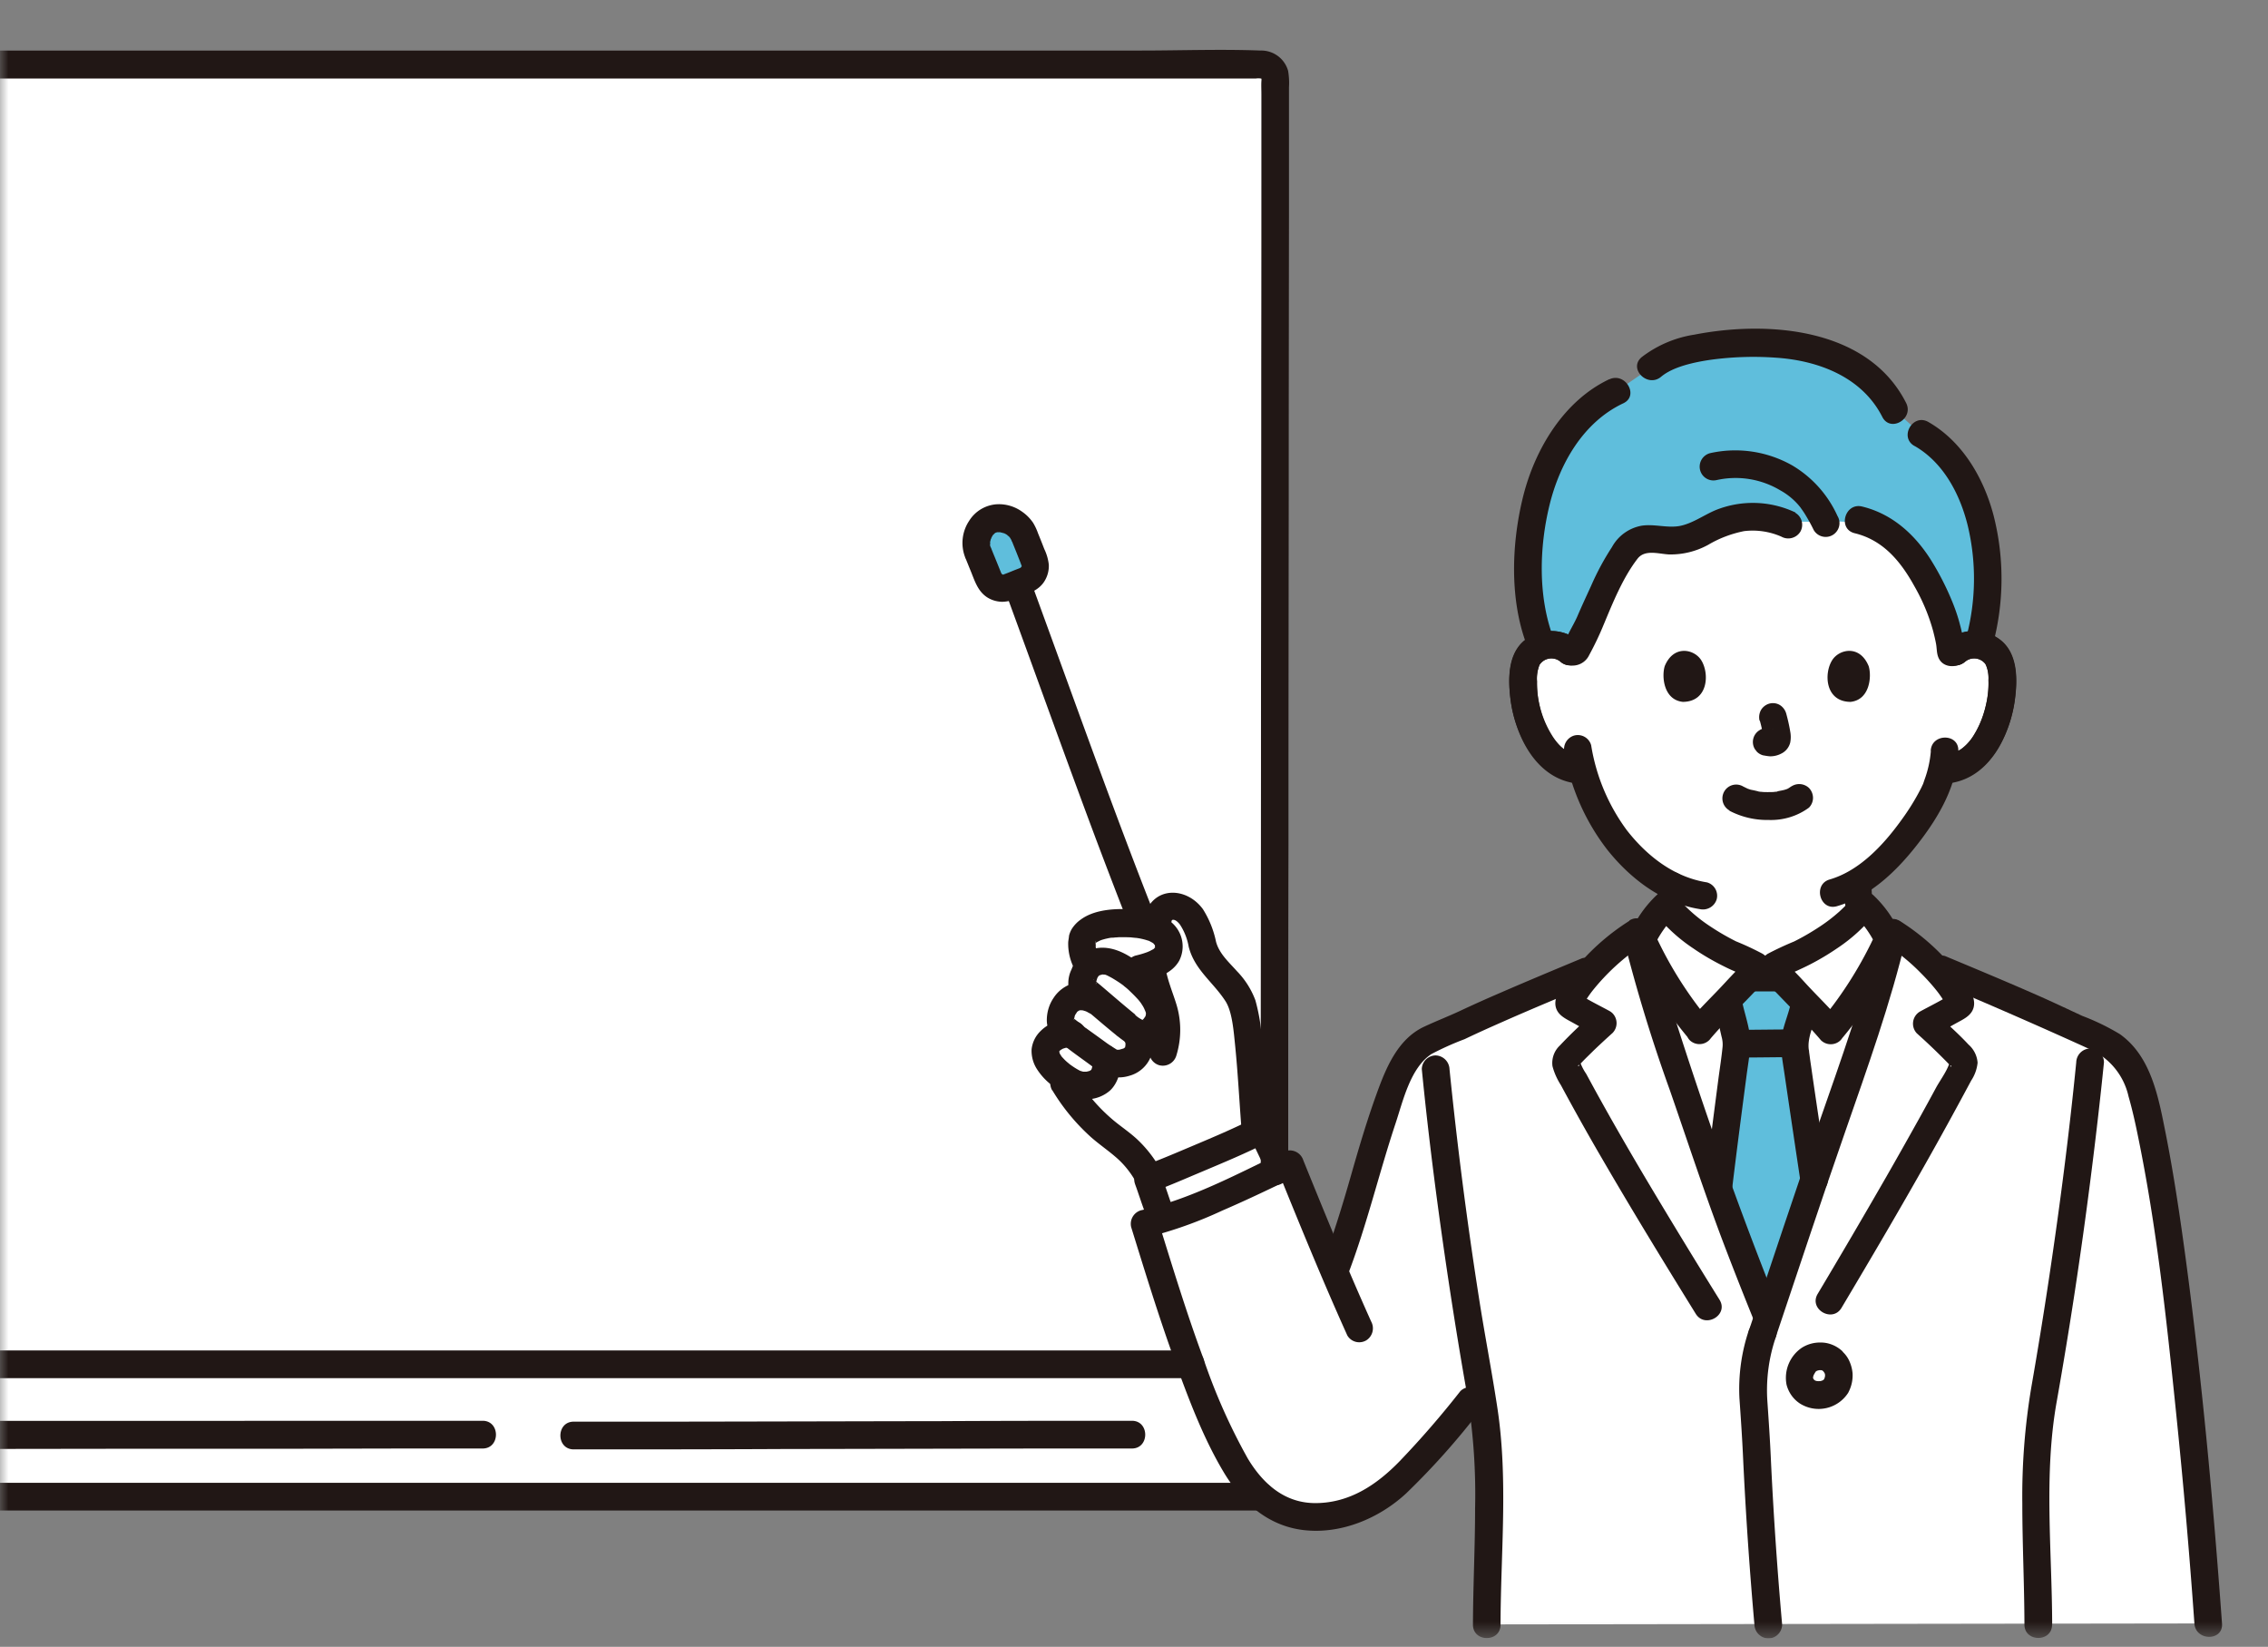
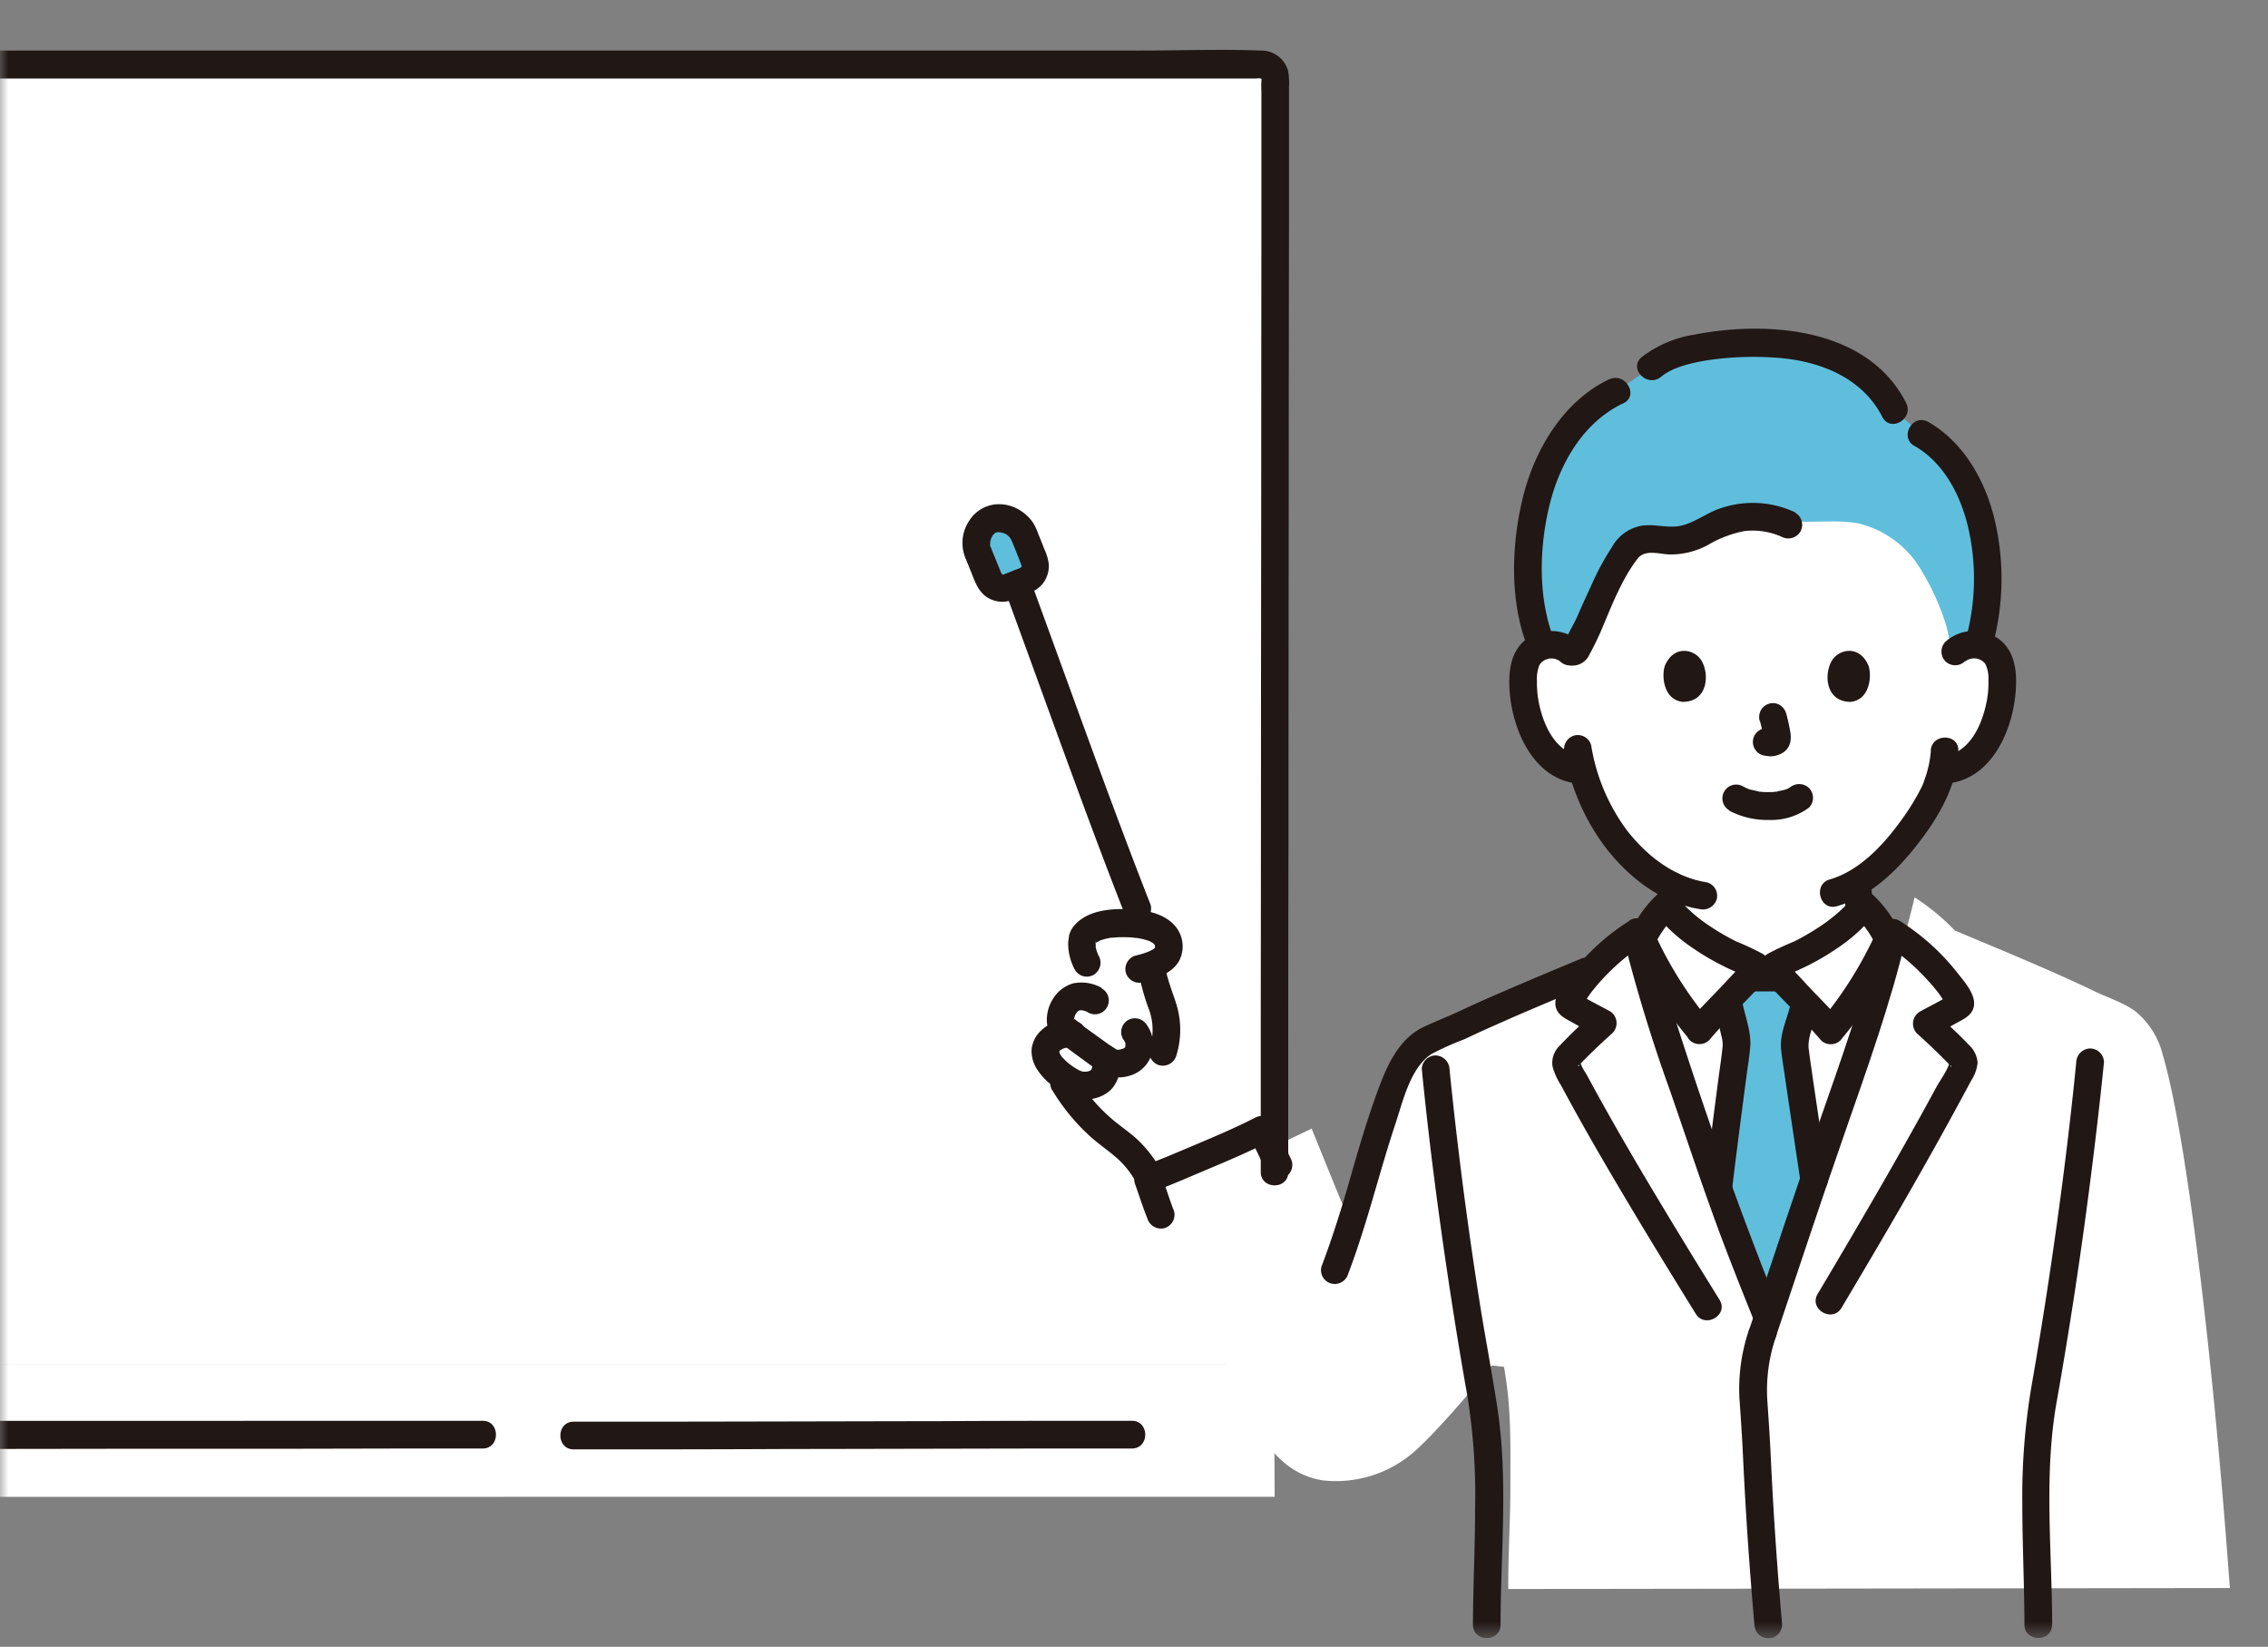
<svg xmlns="http://www.w3.org/2000/svg" width="135" height="98" fill="none">
  <rect width="100%" height="100%" fill="#808080" stroke="none" />
  <g clip-path="url(#a)">
    <mask id="b" style="mask-type:luminance" maskUnits="userSpaceOnUse" x="0" y="0" width="135" height="98">
      <path d="M0 0h135v97.5H0V0Z" fill="#fff" />
    </mask>
    <g mask="url(#b)">
      <path d="M-61.747 81.196V4.629a.78.78 0 0 1 .78-.78c15.855 0 118.072-.008 136.102-.016.428 0 .78.353.78.78 0 7.5-.037 61.126-.052 76.576h-137.61v.007Zm141.772 4.095c0-2.025-.022-1.215-.022-4.095h-145.92c0 2.228-.03.383-.03 4.103h4.17c-.008.6-.015 1.8-.015 3.78L75.87 89.07c0-1.433-.015-2.505-.015-3.78h4.17Z" fill="#fff" />
      <path d="M64.554 57.923c.052-.158.142-.3.255-.42-.345-.69-.458-1.08-.383-1.523.06-.885 1.92-1.26 3.63-.945.248.045.48.113.713.21.105-.36.165-.577.165-.577a.885.885 0 0 1 .937-.75c.983.06 1.478 1.275 1.68 2.205a3.45 3.45 0 0 0 .893 1.597c.457.473.885.975 1.26 1.515.637.99.75 4.59 1.027 8.19-1.875.915-5.437 2.363-6.27 2.685l-.082-.135-.195-.315a6.321 6.321 0 0 0-1.238-1.44c-.292-.247-.607-.472-.907-.712a11.285 11.285 0 0 1-2.678-3.038s-.15-.247-.397-.66a1.97 1.97 0 0 1-.75-1.207c-.053-.563.675-1.103 1.335-1.08l-.18-.338c-.42-.3-.158-1.132.195-1.515a1.14 1.14 0 0 1 1.17-.33l-.203-.457c-.157-.128-.105-.57.038-.938l-.015-.022Z" fill="#fff" />
      <path d="M68.589 70.057c1.118-.435 4.86-1.972 6.51-2.82.188.383.742 1.545 1.005 2.093l.097.225c-2.1 1.005-4.874 2.325-7.012 2.985l-.09-.248c-.263-.66-.675-1.95-.765-2.137.052-.023.142-.053.263-.098h-.008Zm47.835-31.282a1.69 1.69 0 0 1 1.357-.398c.48.068.9.353 1.148.765.142.285.225.593.24.915a6.816 6.816 0 0 1-.69 3.608 4.38 4.38 0 0 1-1.118 1.47 1.357 1.357 0 0 1-1.672.157c-.105.548-.255 1.08-.443 1.598-.36.96-2.235 4.102-4.665 5.595-.037.75.068 1.5.3 2.212.548 1.365 3.525 3.09 3.728 3.18 0 0-1.155 7.433-9.758 7.433-8.602 0-8.91-7.433-8.91-7.433.203-.09 2.715-1.567 3.263-2.94.233-.712.338-1.47.3-2.22a9.596 9.596 0 0 1-3.053-2.482 11.614 11.614 0 0 1-2.317-4.688c-.698.278-1.222-.082-1.635-.412a4.38 4.38 0 0 1-1.117-1.47 6.815 6.815 0 0 1-.69-3.608c.015-.315.097-.63.24-.915a1.58 1.58 0 0 1 1.147-.765c.488-.075.983.075 1.358.398 0 0-.33-9.57 11.624-9.57 11.903 0 11.363 9.577 11.363 9.577v-.007Z" fill="#fff" />
-       <path d="M97.403 55.507a12.972 12.972 0 0 0-2.512 2.1l-.518.218c-2.437 1.02-5.535 2.302-7.912 3.45-.728.352-1.59.517-2.145 1.117a6.29 6.29 0 0 0-1.29 2.108c-1.658 4.335-1.935 6.81-3.608 11.167-.915-2.137-1.695-4.087-2.632-6.397-2.49 1.192-6.263 3.03-8.655 3.547 1.192 3.833 2.347 7.688 4.027 11.528 1.17 2.662 2.423 5.4 5.288 5.857a7.088 7.088 0 0 0 5.415-1.68c1.395-1.23 3.592-3.825 4.642-5.16l.728.083c.45 2.475.382 4.627.382 7.102 0 2.13-.127 3.705-.127 6.12l42.952-.06c-1.042-14.46-2.677-27.337-3.997-31.747a4.84 4.84 0 0 0-1.583-2.535c-.637-.51-1.687-.848-2.415-1.2-2.377-1.148-5.475-2.43-7.912-3.45 0 0-.173-.075-.465-.195a13.155 13.155 0 0 0-2.393-1.973c-1.065 4.575-2.955 9.51-4.447 13.958l-3.015 8.955c-1.343-3.33-2.228-5.573-3.36-8.955-1.5-4.448-3.39-9.383-4.448-13.958Z" fill="#fff" />
+       <path d="M97.403 55.507a12.972 12.972 0 0 0-2.512 2.1l-.518.218c-2.437 1.02-5.535 2.302-7.912 3.45-.728.352-1.59.517-2.145 1.117c-1.658 4.335-1.935 6.81-3.608 11.167-.915-2.137-1.695-4.087-2.632-6.397-2.49 1.192-6.263 3.03-8.655 3.547 1.192 3.833 2.347 7.688 4.027 11.528 1.17 2.662 2.423 5.4 5.288 5.857a7.088 7.088 0 0 0 5.415-1.68c1.395-1.23 3.592-3.825 4.642-5.16l.728.083c.45 2.475.382 4.627.382 7.102 0 2.13-.127 3.705-.127 6.12l42.952-.06c-1.042-14.46-2.677-27.337-3.997-31.747a4.84 4.84 0 0 0-1.583-2.535c-.637-.51-1.687-.848-2.415-1.2-2.377-1.148-5.475-2.43-7.912-3.45 0 0-.173-.075-.465-.195a13.155 13.155 0 0 0-2.393-1.973c-1.065 4.575-2.955 9.51-4.447 13.958l-3.015 8.955c-1.343-3.33-2.228-5.573-3.36-8.955-1.5-4.448-3.39-9.383-4.448-13.958Z" fill="#fff" />
      <path d="m105.609 57.487-.045.045h-.99a1.268 1.268 0 0 0-.435-.247c-2.258-.908-4.133-2.295-4.957-3.405-.81.75-1.073 1.327-1.598 2.347 1.087 4.373 2.857 9.03 4.275 13.245 1.14 3.383 2.025 5.625 3.36 8.955l3.015-8.955c1.425-4.237 3.21-8.925 4.297-13.312-.51-.975-.772-1.545-1.567-2.28-.825 1.11-2.708 2.497-4.958 3.405a1.98 1.98 0 0 0-.397.202Z" fill="#fff" />
      <path d="M108.976 61.313a22.18 22.18 0 0 0 3.412-5.423 6.281 6.281 0 0 0-1.425-2.017c-.825 1.11-2.707 2.497-4.957 3.405a1.25 1.25 0 0 0-.435.247c-.053.098.052.188.097.27.075.12.458.443 1.11 1.155.735.81 1.598 1.628 2.205 2.355l-.007.008Zm-7.815 0a22.17 22.17 0 0 1-3.413-5.423 6.27 6.27 0 0 1 1.432-2.017c.826 1.11 2.708 2.497 4.958 3.405.158.052.308.135.435.247.053.098-.052.188-.097.27-.075.12-.458.443-1.11 1.155-.735.81-1.598 1.628-2.205 2.355v.008Z" fill="#fff" />
      <path d="M93.42 38.708c.368.382.57-.398.713-.698.218-.487.547-1.192.78-1.665.127-.262.323-.645.435-.915a17.058 17.058 0 0 1 1.305-2.452 2.17 2.17 0 0 1 .585-.668c.72-.472 1.71-.09 2.588-.157.975-.075 1.785-.705 2.677-1.065 1.253-.503 3.165-.63 4.38-.053.615.03 1.185 0 1.74 0 .623-.022 1.245 0 1.86.083a5.925 5.925 0 0 1 3.923 2.895c.6.982 1.072 2.04 1.417 3.142.113.39.195.788.263 1.193.022.135.037.27.052.412.008.09.098.12.315-.022l-.03.037a1.692 1.692 0 0 1 1.35-.397c.848-2.798.623-6.338-.202-8.445-.57-1.455-1.433-3.128-3.195-4.095l-1.613-1.433c-.727-1.477-2.242-2.745-4.23-3.457-2.085-.75-8.175-.878-10.222.9l-2.1 1.44c-2.34 1.072-3.998 3.637-4.703 6.285-.727 2.722-.735 6.675.285 8.887a1.676 1.676 0 0 1 1.642.323m12.263 19.387h-1.582c-.188.18-.435.435-.75.78-.165.188-.345.368-.518.555.121.654.261 1.304.42 1.95.068.225.105.45.113.683 0 .135-.645 4.852-1.095 8.58.945 2.715 1.77 4.792 2.932 7.695l2.768-8.213c-.57-3.802-1.17-7.785-1.163-7.995.03-.412.12-.817.263-1.207.157-.488.255-.915.36-1.335a49.72 49.72 0 0 1-.675-.713c-.315-.345-.57-.6-.758-.787h-.315v.007ZM58.231 32.903c.037.105.255.637.614 1.515a.903.903 0 0 0 1.178.502l1.02-.412a.903.903 0 0 0 .502-1.178c-.345-.877-.457-1.162-.6-1.515a1.61 1.61 0 0 0-1.92-.93 1.568 1.568 0 0 0-.802 2.018h.008Z" fill="#5FBEDC" />
      <path d="M76.68 69.713c0-6.473 0-12.945.015-19.418 0-6.84.008-13.68.015-20.52 0-5.677.008-11.347.015-17.025V5.19a4.26 4.26 0 0 0-.052-.975 1.658 1.658 0 0 0-1.643-1.207c-2.377-.09-4.77 0-7.147 0H-59.752c-.435 0-.878-.023-1.313.007-1.23.098-1.507 1.155-1.507 2.19v75.983c0 1.057 1.642 1.065 1.642 0V5.445c0-.195.023-.405 0-.592-.03-.278-.037-.18.24-.18H74.753c.097-.015.202-.015.3 0 .12.037 0-.053.03-.015a.664.664 0 0 1 0 .172c-.015.248 0 .503 0 .758v2.01c0 4.582 0 9.165-.008 13.747 0 6.413-.007 12.818-.015 19.23 0 6.743-.007 13.485-.015 20.228v8.94c0 1.057 1.643 1.065 1.643 0v-.015l-.008-.015Z" fill="#211715" />
-       <path d="M70.89 80.363H-65.916a.837.837 0 0 0-.825.825c0 1.365-.037 2.73-.037 4.095 0 .45.367.817.825.825h4.177l-.825-.825a317.54 317.54 0 0 0-.022 3.78c0 .45.367.817.825.825H75.053c1.058 0 1.058-1.65 0-1.65H-61.799l.825.825c0-1.26 0-2.52.022-3.78a.832.832 0 0 0-.825-.825h-4.177l.825.825c0-1.365.037-2.73.037-4.095l-.825.825H70.898c1.058 0 1.058-1.65 0-1.65h-.007Z" fill="#211715" />
      <path d="M67.366 84.548c-3.802 0-7.605 0-11.407.022-5.31.008-10.613.023-15.923.03H34.15c-1.058 0-1.058 1.65 0 1.65 4.17 0 8.34 0 12.51-.022 5.205-.007 10.41-.022 15.615-.03h5.1c1.057 0 1.057-1.65 0-1.65h-.008Zm-38.64 0h-9.675l-9.12.007H-.906l-11.843.015h-11.985l-11.265.023h-9.84l-7.545.015h-4.95c-1.057 0-1.057 1.65 0 1.65h10.403l9.352-.015h10.98l11.895-.015H-3.74l11.145-.015h9.63l7.245-.015h4.447c1.058 0 1.058-1.65 0-1.65Zm36.278-21.157s.09.172.03.03c-.075-.166 0 .127-.015-.06-.015-.165 0 .022 0 .06v.067c0 .098.037-.203.007-.068-.007.045-.022.09-.03.136-.007.03-.075.21-.015.067.06-.142-.015.03-.037.053-.015.014-.023.037-.03.052-.023.067.105-.113.06-.075a.175.175 0 0 0-.053.053c-.03.052.083-.068.09-.068-.052.023-.097.053-.142.083-.068.045.082-.03.082-.03-.022 0-.045.014-.075.03a2.01 2.01 0 0 1-.202.052c-.188.037.127 0-.015 0h-.263s.173.037.098.008c-.068-.023-.135-.038-.203-.06-.097-.03.06.022.053.022-.03-.015-.053-.023-.083-.038a4.287 4.287 0 0 1-.547-.345.48.48 0 0 1-.098-.075s.113.09.045.03a2.186 2.186 0 0 1-.157-.127c-.105-.09-.195-.188-.285-.285-.105-.112.067.113-.015-.015a2.016 2.016 0 0 1-.105-.165.346.346 0 0 1-.038-.075c-.075-.128.023.022.015.045a.678.678 0 0 0-.06-.21s0 .158.015.098v-.06c-.007-.128-.022.232 0 .052 0-.023.015-.038.015-.053 0 0-.082.158-.037.105.015-.022.127-.194.037-.067-.09.112.038-.03.068-.06.015-.015.037-.03.052-.045-.022.037-.157.112-.037.037.045-.03.09-.06.135-.082a.28.28 0 0 0 .082-.038c-.022.023-.18.06-.067.03.06-.014.12-.037.18-.052.022 0 .045 0 .067-.015.083-.023-.21 0-.06.015h.158c.097 0-.173-.053-.09-.008a.552.552 0 0 0 .105.03.833.833 0 0 0 1.012-.577.839.839 0 0 0-.577-1.012 2.21 2.21 0 0 0-2.13.57 1.776 1.776 0 0 0-.54 1.102c-.015.42.097.832.33 1.185a3.7 3.7 0 0 0 .795.878c.315.27.66.494 1.027.674.413.203.87.278 1.328.218a2.135 2.135 0 0 0 1.177-.502c.578-.518.863-1.673.383-2.34a.915.915 0 0 0-.488-.383.806.806 0 0 0-.63.083.828.828 0 0 0-.292 1.125v.015l-.03-.015Z" fill="#211715" />
      <path d="M65.588 58.792a2.479 2.479 0 0 0-1.695-.277 2.06 2.06 0 0 0-1.185.877c-.27.398-.405.878-.397 1.358.007.262.082.517.225.742.105.158.24.285.39.39.037.03.09.06.127.098-.12-.09.083.067.105.09.585.48 1.208.907 1.815 1.357.24.195.503.36.78.503.458.21.975.24 1.463.09a1.912 1.912 0 0 0 1.297-1.17 1.99 1.99 0 0 0-.247-1.853.835.835 0 0 0-1.125-.292.828.828 0 0 0-.293 1.125c.06.082.113.172.158.27-.015-.038-.038-.135-.015 0 .022.135 0-.03 0-.03s0 .292.007.135c0-.15-.015.165-.052.165-.023 0 .105-.188.015-.053a.304.304 0 0 0-.038.068c-.03.097.113-.12.038-.053-.075.068 0 .038-.015.023l.037-.03-.067.045a.35.35 0 0 1-.075.037c-.135.083.022-.022.037-.015-.045.015-.097.023-.142.045-.038.008-.075.015-.113.03-.112.03.158 0 .045 0h-.187c-.023 0-.038-.022-.06-.022.03 0 .202.097.082.03a8.385 8.385 0 0 1-.607-.39c-.39-.285-.788-.57-1.185-.855-.015-.015-.143-.105-.06-.038.082.068-.038-.03-.06-.045a3.675 3.675 0 0 1-.203-.165c-.075-.067-.157-.127-.232-.187l-.225-.18c-.023-.015-.18-.158-.098-.068.098.098-.075-.112.038.038.075.097.03.037.015.007.09.158.052.135.037.068-.037-.135.023.06.008.075v-.098c0-.12.037.053-.015.06.022-.067.037-.142.052-.21a.434.434 0 0 1 .038-.105c-.045.105-.053.128-.03.068.007-.015.015-.03.022-.053.045-.067.09-.135.128-.202.007.015-.135.142-.038.052l.09-.09c.06-.075-.135.068-.045.038.038-.023.075-.038.113-.068.105-.067-.038.053-.053.023 0 0 .098-.03.105-.03.135-.045-.03.015-.052 0h.142c.03 0 .158.022.038 0-.128-.03.06.015.082.022.045.015.09.03.135.038-.135-.045.045.022.083.045a.823.823 0 1 0 .832-1.418l.03-.015Z" fill="#211715" />
-       <path d="M67.576 60.375c-.667-.54-1.312-1.102-1.965-1.657-.12-.106-.247-.203-.367-.308l-.113-.09c-.075-.045-.06-.112.045.083.113.202.06.165.045.097.053.248.015.127.015.053v-.098c.045.075-.037.18 0 .038.023-.083.038-.166.068-.248a.434.434 0 0 1 .037-.105c-.075.082-.06.112-.015.045l.068-.113c.037-.052.015-.03-.06.068a.175.175 0 0 1 .052-.053c.023-.022.128-.09.038-.037-.113.068.067-.03.075-.037-.03.015-.165.052-.023.015l.12-.03c.173-.045-.03 0-.03 0 .023-.023.128 0 .158 0h.03c.097.007.082 0-.03 0 .037-.015.15.037.187.052-.165-.082-.037-.008 0 0 .045.023.098.053.143.075.105.053.202.112.3.172.195.12.39.248.57.39-.135-.097.067.06.105.09.09.075.172.15.255.233.15.143.3.293.442.45.038.038.075.09.113.135.03.038.112.157.015.015.052.068.097.142.142.21.053.083.098.165.135.255.008.022.068.15.03.06-.037-.09.038.105.045.128.06.165 0-.023 0-.023.008.06 0 .12 0 .172 0 0 .06-.202 0-.037l-.015.06c-.03.082-.022.075.015-.023 0 .075-.21.285-.067.143-.03.03-.053.06-.083.09a.545.545 0 0 1-.067.06c-.045.038-.03.03.052-.038a.553.553 0 0 1-.097.06c.105-.037.112-.044.015-.014l.09-.016c-.18.03.037 0 .03.008-.045.023-.203-.075-.053 0a2.175 2.175 0 0 1-.352-.218c.097.075-.075-.067-.098-.075a.833.833 0 0 0-1.162 0 .832.832 0 0 0 0 1.163c.487.397 1.027.81 1.702.772a1.904 1.904 0 0 0 1.538-1.147c.142-.293.21-.615.202-.938a2.697 2.697 0 0 0-.315-1.02 4.946 4.946 0 0 0-1.042-1.32c-.863-.832-2.078-1.747-3.338-1.477a1.94 1.94 0 0 0-1.38 1.245 1.846 1.846 0 0 0-.022 1.59c.172.225.375.42.607.57.195.165.39.33.585.502.488.413.968.826 1.47 1.23a.833.833 0 0 0 1.163 0 .84.84 0 0 0 0-1.162l-.008-.045Zm2.145-5.49c.023-.06 0-.15.113-.15.157 0 .307.165.397.278.263.397.443.855.525 1.327.353 1.38 1.455 2.1 2.19 3.24.405.63.488 1.8.578 2.678.157 1.575.24 3.157.36 4.732.075 1.05 1.725 1.058 1.642 0-.142-1.86-.217-3.727-.45-5.58-.06-.637-.18-1.267-.352-1.89a4.97 4.97 0 0 0-1.095-1.725c-.473-.532-1.05-1.035-1.245-1.748a5.841 5.841 0 0 0-.78-1.942c-.968-1.327-2.918-1.395-3.465.338-.323 1.012 1.267 1.447 1.582.434v.008Z" fill="#211715" />
      <path d="M67.71 57.496c.143.885.368 1.747.683 2.58.27.742.285 1.552.038 2.302a.832.832 0 0 0 .577 1.013.839.839 0 0 0 1.013-.578c.292-.945.307-1.95.045-2.902-.12-.428-.285-.848-.42-1.268a8.92 8.92 0 0 1-.188-.637 3.484 3.484 0 0 1-.06-.27c-.015-.06-.022-.12-.037-.188-.015-.105-.023-.12-.008-.06a.848.848 0 0 0-.825-.825c-.405.015-.877.368-.825.825l.008.008Z" fill="#211715" />
      <path d="M68.018 58.44c.795-.202 1.747-.502 2.175-1.274a1.868 1.868 0 0 0-.315-2.138c-.72-.765-1.943-.915-2.925-.93-.863-.015-1.89.09-2.61.615-.218.15-.405.345-.548.57a1.607 1.607 0 0 0-.15.352c-.007.03-.015.053-.015.083a3.25 3.25 0 0 1-.022.165 3.25 3.25 0 0 0-.023.165c-.022.578.12 1.155.398 1.665a.822.822 0 0 0 1.125.292.844.844 0 0 0 .292-1.125 2.189 2.189 0 0 1-.157-.42c-.015-.067-.03-.127-.038-.194.03.18.015-.015.015-.09v-.016c0 .21-.007-.352.015-.104.015.15.038-.083-.007.044-.045.128-.015.03.007 0 .045-.067-.06.083-.06.075 0-.022.12-.134.135-.134.023 0-.157.082-.06.052.023-.015.045-.023.068-.038.06-.037.12-.06.172-.09.075-.045-.052.023-.06.023.038-.015.083-.03.12-.045.083-.03.173-.052.255-.075l.203-.045.142-.023c.008 0 .135-.014.038 0-.098.016.03 0 .037 0 .053 0 .105-.007.158-.014.09 0 .187-.016.277-.016.195 0 .383 0 .578.008.082 0 .165.015.255.023.015 0 .195.022.105.007a3.7 3.7 0 0 1 .69.15c.037.015.075.023.112.038-.015 0-.112-.053-.03-.016.083.038.158.083.24.128.03.015.053.038.075.053-.142-.09-.06-.053-.03-.016l.113.12c.09-.067-.15-.112-.038-.037.015.015.023.045.038.067.052.06-.053-.075-.038-.09 0 0 .023.098.03.105 0 .015 0 .038.008.06.022.09-.06.016-.015-.104v.187c0-.008.045-.188.015-.135-.015.03-.075.203 0 .053.075-.15-.008 0-.023.03-.037.097.038-.06.06-.076-.015.008-.037.045-.052.06-.015.016-.045.038-.06.06-.075.083.045-.022.06-.037-.03.045-.128.09-.173.112-.067.038-.142.075-.21.113.143-.075-.03.008-.09.03-.225.083-.457.15-.69.203a.839.839 0 0 0-.577 1.012.839.839 0 0 0 1.012.578l-.007-.016Zm-5.378 6.443a12.206 12.206 0 0 0 2.295 2.782c.458.405.99.773 1.418 1.14.435.36.81.795 1.11 1.275a.82.82 0 0 0 1.51-.205.822.822 0 0 0-.093-.627 7.324 7.324 0 0 0-1.23-1.485c-.472-.428-.967-.75-1.425-1.14a10.345 10.345 0 0 1-2.175-2.565.817.817 0 0 0-1.507.196.832.832 0 0 0 .09.636l.007-.007Z" fill="#211715" />
      <path d="M59.762 34.987c1.83 4.98 3.615 9.983 5.475 14.948a433.294 433.294 0 0 0 1.665 4.35.852.852 0 0 0 1.012.577.835.835 0 0 0 .578-1.012c-2.055-5.243-3.96-10.545-5.888-15.84l-1.26-3.458c-.36-.99-1.95-.562-1.582.435Z" fill="#211715" />
      <path d="M57.434 33.127c.113.27.218.54.33.81.248.6.42 1.23.99 1.605.27.173.578.263.9.27.33-.007.653-.09.945-.24.608-.247 1.276-.435 1.613-1.057.157-.278.232-.6.217-.915a2.883 2.883 0 0 0-.27-.93 41.2 41.2 0 0 0-.367-.923 3.42 3.42 0 0 0-.293-.63 2.54 2.54 0 0 0-.66-.667 2.365 2.365 0 0 0-1.492-.443 2.097 2.097 0 0 0-1.657.983 2.376 2.376 0 0 0-.255 2.137.839.839 0 0 0 1.012.578.839.839 0 0 0 .578-1.013c-.03-.067-.12-.255-.098-.33l.015.09v-.097c0-.03-.015-.128 0-.158 0 0-.045.195 0 .03.015-.052.023-.097.038-.15.037-.142.052-.022-.008 0 .03-.052.06-.105.082-.157l.075-.12c.06-.098-.134.135 0 .015.03-.023.053-.053.076-.075l.037-.038c.053-.045.053-.045 0 0l-.037.038s.052-.038.082-.053c.105-.075-.038.023-.068.023a.907.907 0 0 0 .136-.038h.045c.09-.022.06-.022-.075 0h.217c.112 0 .075.06-.045-.015l.097.023c.038.007.203.09.24.075-.06.022-.15-.075-.06-.023.053.03.105.053.158.09a.5.5 0 0 0 .105.075c-.045.015-.127-.112-.045-.03l.113.113c.09.09-.053-.03-.03-.045.052.075.097.15.142.232.03.053.038.15-.03-.067.008.03.023.06.038.082.09.233.187.465.277.69l.21.533c.037.09.067.187.105.277.06.158.015-.172 0-.007v.052c0 .09 0 .068.008-.067-.008 0-.016.105-.03.097-.038-.022.097-.172.007-.03-.09.143.023-.022.023-.022.014.007-.076.067-.076.075 0 .007.158-.113 0 0-.03.022-.127.052.023 0l-.405.157c-.217.09-.435.18-.652.255-.143.053.044-.022.06 0h-.158s.21.038.068 0c-.158-.037.134.09 0 0-.158-.105 0 0 0 .015l-.038-.037c-.06-.068-.053-.045.023.045-.023-.03-.038-.06-.06-.09-.083-.128.044.12-.023-.045l-.27-.668-.285-.697a.845.845 0 0 0-1.012-.578.832.832 0 0 0-.578 1.013l-.008-.023Zm59.543 6.233a.85.85 0 0 1 1.2.15v.007c.142.293.202.623.18.945a5.63 5.63 0 0 1-.083 1.178c-.255 1.395-.952 3.075-2.497 3.352a.84.84 0 0 0-.578 1.013.84.84 0 0 0 1.013.577c2.422-.435 3.585-3.18 3.765-5.385.097-1.147-.008-2.437-.998-3.172a2.54 2.54 0 0 0-3.18.165.835.835 0 0 0 0 1.162.834.834 0 0 0 1.163 0l.015.008Zm-22.935-1.163a2.543 2.543 0 0 0-3.18-.165c-.99.735-1.087 2.033-.997 3.173.18 2.205 1.342 4.95 3.764 5.385a.849.849 0 0 0 1.013-.578.826.826 0 0 0-.578-1.012c-1.544-.278-2.25-1.958-2.497-3.353a6.096 6.096 0 0 1-.082-1.11c-.023-.33.03-.66.15-.967a.85.85 0 0 1 1.177-.248c.023.015.038.03.06.045a.848.848 0 0 0 1.162 0 .833.833 0 0 0 0-1.162l.008-.008Zm8.902 10.05c.72.375 1.523.563 2.333.548.862.03 1.71-.225 2.4-.735a.825.825 0 0 0 .24-.585.855.855 0 0 0-.24-.585.847.847 0 0 0-1.163 0c.285-.225 0-.008-.09.037-.067.038-.255.098.008 0-.06.023-.12.045-.188.068-.172.052-.36.067-.525.12.09-.03.143-.015.015 0-.052 0-.105.007-.157.015-.128.007-.248.007-.375.007-.113 0-.225 0-.338-.015a.929.929 0 0 1-.15-.015c-.03 0-.06 0-.09-.007-.067-.008-.037 0 .083.007a5.875 5.875 0 0 0-.495-.112l-.203-.068c-.18-.06.18.083.008 0-.083-.037-.165-.082-.248-.12a.819.819 0 0 0-1.133.288.829.829 0 0 0-.085.627.826.826 0 0 0 .386.503l.007.022Zm1.808-5.362c.105.367.18.742.24 1.117l-.03-.217c0 .052.007.105 0 .157l.03-.217s-.008.045-.015.067l.082-.195-.022.045.127-.165-.037.038.165-.128-.09.045.195-.082a.502.502 0 0 1-.15.045l.217-.03h-.142l.217.03c-.052 0-.105-.023-.157-.03a.615.615 0 0 0-.33-.015.554.554 0 0 0-.308.097.821.821 0 0 0-.292 1.125l.127.165a.835.835 0 0 0 .36.21c.143.023.278.053.428.06.225 0 .45-.052.652-.157.27-.128.465-.368.54-.653a1.704 1.704 0 0 0 0-.675c-.06-.36-.142-.72-.24-1.072a.883.883 0 0 0-.375-.495.81.81 0 0 0-.63-.083.844.844 0 0 0-.495.383.893.893 0 0 0-.082.637l.015-.007Zm-5.662-3.24c-.188.607-.068 2.002 1.079 2.122 1.515-.007 1.598-1.695 1.088-2.49-.42-.652-1.642-.922-2.168.368Zm12.142 0c.187.607.067 2.002-1.08 2.122-1.515-.007-1.598-1.695-1.088-2.49.42-.652 1.643-.922 2.168.368Zm-41.347 32.43c-.308-.773-.526-1.575-.848-2.34l-.488 1.215c.998-.368 1.973-.795 2.955-1.208 1.35-.57 2.708-1.132 4.013-1.8l-1.125-.292c.345.697.668 1.395 1.005 2.092a.822.822 0 0 0 1.125.293.835.835 0 0 0 .292-1.125c-.33-.698-.66-1.403-1.004-2.093a.828.828 0 0 0-1.126-.292c-1.2.615-2.504 1.162-3.712 1.672-.945.398-1.897.81-2.865 1.163a.846.846 0 0 0-.495 1.207c-.135-.322.03.105.053.18.067.188.127.375.194.563.136.405.278.802.436 1.2a.852.852 0 0 0 1.012.577.835.835 0 0 0 .578-1.012Zm43.574-48.098c-2.272-4.485-8.242-4.912-12.592-4.065a6.87 6.87 0 0 0-3.15 1.343c-.81.682.353 1.845 1.162 1.162.713-.6 1.988-.87 2.985-1.012a18.786 18.786 0 0 1 3.84-.12c2.505.165 5.123 1.132 6.338 3.525.48.945 1.897.112 1.417-.833Zm-1.942 29.97a7.706 7.706 0 0 1-.075-.42l.03.218a8.226 8.226 0 0 1-.068-1.05.819.819 0 1 0-1.642 0c0 .57.052 1.132.172 1.687a.82.82 0 0 0 1.013.578.844.844 0 0 0 .495-.383.893.893 0 0 0 .082-.637l-.007.007Zm-12.832-1.245c0 .428-.016.848-.068 1.275l.03-.217c-.008.06-.015.12-.03.187a.615.615 0 0 0-.015.33c0 .113.037.218.097.308a.822.822 0 0 0 1.126.292.781.781 0 0 0 .374-.495 9.64 9.64 0 0 0 .12-1.68.819.819 0 1 0-1.642 0h.008Z" fill="#211715" />
      <path d="M114.932 44.693a6.408 6.408 0 0 1-.368 1.68c-.03.083-.052.158-.082.24 0 .015-.09.233-.03.083.045-.12-.083.18-.12.24-.345.675-.75 1.32-1.2 1.927-1.05 1.448-2.468 2.963-4.223 3.473-1.012.292-.585 1.89.435 1.59 2.168-.63 3.84-2.378 5.145-4.148 1.103-1.5 2.003-3.195 2.078-5.092.045-1.058-1.598-1.058-1.643 0l.008.007Zm-21.803.09a13.056 13.056 0 0 0 2.543 5.783c1.372 1.725 3.277 3.18 5.497 3.532a.856.856 0 0 0 1.013-.577.826.826 0 0 0-.578-1.013c-1.957-.307-3.57-1.567-4.77-3.105a11.583 11.583 0 0 1-2.122-5.055.826.826 0 0 0-1.013-.577.845.845 0 0 0-.577 1.012h.007Z" fill="#211715" />
-       <path d="M117 39.36a.834.834 0 0 1 .972-.04.845.845 0 0 1 .243.242c.12.293.165.616.15.93.015.383-.015.758-.083 1.133a6.016 6.016 0 0 1-.802 2.13 2.756 2.756 0 0 1-.623.727c-.232.188-.33.233-.592.158-1.02-.27-1.463 1.32-.435 1.59 1.26.338 2.25-.472 2.94-1.455a7.463 7.463 0 0 0 1.185-3.3c.135-1.102.127-2.498-.765-3.3a2.539 2.539 0 0 0-3.36.015.842.842 0 0 0 0 1.17.833.833 0 0 0 1.162 0H117Zm-22.98-1.17a2.546 2.546 0 0 0-3.36-.015c-.915.825-.893 2.265-.75 3.39a7.171 7.171 0 0 0 1.237 3.3c.713.982 1.77 1.8 3.038 1.523a.83.83 0 0 0 .577-1.013.82.82 0 0 0-1.012-.578c-.503.113-1.058-.562-1.313-.952a5.964 5.964 0 0 1-.855-2.167 5.574 5.574 0 0 1-.09-1.118c-.03-.345.023-.69.15-1.005a.836.836 0 0 1 1.163-.24c.015.015.037.023.052.038a.848.848 0 0 0 1.163 0 .842.842 0 0 0 0-1.17v.007Z" fill="#211715" />
      <path d="M95.791 22.567c-2.685 1.268-4.402 4.118-5.115 6.923-.697 2.76-.832 6.082.165 8.79.36.99 1.95.563 1.583-.435-.878-2.407-.795-5.31-.195-7.77.6-2.482 2.017-4.957 4.395-6.075.96-.45.12-1.875-.833-1.425v-.008Zm18.165 3.968c1.71.975 2.7 2.85 3.165 4.718a13.552 13.552 0 0 1-.09 6.712c-.277 1.027 1.305 1.462 1.583.435a15.24 15.24 0 0 0 .052-7.725c-.585-2.227-1.852-4.402-3.885-5.565-.922-.525-1.747.9-.832 1.425h.007Z" fill="#211715" />
      <path d="M106.869 30.496a5.925 5.925 0 0 0-4.74-.143c-.72.3-1.41.818-2.183.953-.734.12-1.484-.135-2.227-.023-.75.135-1.402.6-1.77 1.275a15.534 15.534 0 0 0-1.23 2.28c-.277.608-.563 1.215-.825 1.83-.15.345-.338.66-.51.998-.045.09-.082.187-.12.285-.03.067-.06.135-.09.195-.09.135-.068.12.067-.053l.413-.112h.075l.36.21-.082-.068c-.81-.667-1.98.488-1.163 1.17a1.088 1.088 0 0 0 1.748-.307 18.12 18.12 0 0 0 .862-1.808c.547-1.312 1.148-2.805 2.018-3.93.434-.562 1.23-.292 1.852-.255a4.637 4.637 0 0 0 2.363-.577c.66-.39 1.38-.66 2.13-.81a4.255 4.255 0 0 1 2.22.33c.39.217.885.09 1.125-.293a.829.829 0 0 0-.293-1.125v-.022Z" fill="#211715" />
-       <path d="M102.219 28.56a5.185 5.185 0 0 1 3.743.615c.45.247.847.577 1.17.975.022.03.12.15.052.067.038.06.083.113.12.173.075.105.143.217.21.33.158.262.308.54.443.817a.825.825 0 0 0 .824.407.814.814 0 0 0 .546-.321.815.815 0 0 0 .047-.918 6.699 6.699 0 0 0-2.677-3 6.87 6.87 0 0 0-4.92-.735.83.83 0 0 0-.578 1.012.82.82 0 0 0 1.013.578h.007Zm8.183 3.172c1.702.413 2.745 1.688 3.562 3.173.48.84.855 1.732 1.11 2.67.06.24.12.48.165.727.045.233.038.495.105.72.203.69.975.758 1.515.428.908-.548.083-1.973-.832-1.425.037.015.022.015-.038.015h.435-.037l.36.202-.03-.03.21.368c.037.127-.053-.375-.038-.315-.022-.135-.037-.27-.067-.405a6.617 6.617 0 0 0-.15-.66c-.113-.45-.263-.893-.435-1.32a16.375 16.375 0 0 0-1.343-2.625c-.967-1.5-2.295-2.685-4.057-3.113-1.028-.247-1.47 1.343-.435 1.59Zm-6.863 31.2c1.058 0 2.123-.022 3.18-.022a.822.822 0 0 0 .825-.825.822.822 0 0 0-.825-.825c-1.057 0-2.122.022-3.18.022a.823.823 0 0 0-.825.825c0 .458.368.825.825.825Z" fill="#211715" />
      <path d="M102.105 59.993c.112.57.24 1.133.367 1.688.06.21.083.427.06.637-.06.593-.15 1.185-.232 1.778-.278 2.13-.555 4.26-.818 6.397 0 .458.368.825.825.825a.848.848 0 0 0 .825-.825c.263-2.175.548-4.35.833-6.517.075-.563.172-1.133.217-1.695.068-.885-.322-1.86-.495-2.73-.202-1.043-1.792-.6-1.582.435v.007Zm3.847-2.647h-1.89a.8.8 0 0 0-.577.247.818.818 0 0 0 0 1.163c.157.157.36.24.577.24h1.89a.8.8 0 0 0 .578-.248.82.82 0 0 0-.578-1.402Zm2.82 12.637c-.3-2.017-.607-4.035-.9-6.052-.045-.33-.097-.66-.142-.99-.015-.135-.038-.27-.053-.398.023.158 0-.052-.015-.105-.082-.705.293-1.425.465-2.092.263-1.028-1.327-1.47-1.582-.435-.203.795-.6 1.627-.533 2.467.053.585.158 1.17.24 1.748.308 2.1.623 4.207.938 6.307.12.435.57.698 1.012.578a.852.852 0 0 0 .578-1.013l-.008-.015Zm-4.657 9.128c-.45 1.312-.645 2.7-.578 4.08.083 1.185.165 2.377.218 3.562.157 3.315.382 6.615.675 9.923.015.45.375.81.825.825.45 0 .817-.368.825-.825a236.419 236.419 0 0 1-.668-9.788c-.052-1.2-.135-2.392-.217-3.592a9.787 9.787 0 0 1 .517-3.75c.33-1.013-1.26-1.448-1.582-.435h-.015Zm-9.96-22.08c-1.62.675-3.24 1.35-4.845 2.047a78.2 78.2 0 0 0-2.438 1.095c-.697.323-1.41.6-2.1.923-1.612.75-2.31 2.542-2.872 4.11-.555 1.545-1.02 3.12-1.47 4.695-.525 1.845-1.088 3.675-1.77 5.467a.826.826 0 0 0 .578 1.013.839.839 0 0 0 1.012-.578c1.118-2.932 1.83-5.977 2.82-8.955.443-1.327.878-3.307 2.138-4.125a17.21 17.21 0 0 1 1.972-.885c.735-.352 1.47-.682 2.22-1.012 1.725-.765 3.465-1.485 5.205-2.213a.856.856 0 0 0 .578-1.012.826.826 0 0 0-1.013-.578l-.015.008Z" fill="#211715" />
      <path d="M111.893 55.29c-.93 3.975-2.325 7.815-3.667 11.67-1.403 4.043-2.745 8.1-4.103 12.15-.337 1.005 1.245 1.44 1.583.435 1.365-4.05 2.7-8.115 4.11-12.15 1.335-3.847 2.73-7.695 3.66-11.67.24-1.027-1.343-1.47-1.583-.435Z" fill="#211715" />
      <path d="M112.269 56.22c.75.48 1.44 1.043 2.062 1.68.33.33.645.676.938 1.043.12.15.232.308.337.465.045.075.098.15.143.225.052.09.12.338.112.105l.113-.412-.06.09.292-.293c-.615.405-1.297.728-1.935 1.08a.836.836 0 0 0-.165 1.298 35.733 35.733 0 0 1 1.643 1.56c.09.09.18.18.262.27.158.105.188.15.083.135v-.435c-.083.555-.578 1.192-.848 1.687-.315.585-.637 1.17-.96 1.755-.66 1.185-1.327 2.37-2.002 3.548a503.2 503.2 0 0 1-4.088 6.975c-.547.915.878 1.74 1.418.832 1.777-2.985 3.54-5.977 5.242-9.007.84-1.493 1.665-3 2.475-4.515.21-.315.345-.683.383-1.065a1.585 1.585 0 0 0-.54-1.08c-.6-.645-1.26-1.23-1.913-1.823l-.165 1.298 1.335-.743c.405-.225.908-.435 1.043-.93.195-.705-.51-1.5-.908-2.002a13.504 13.504 0 0 0-3.472-3.15c-.908-.555-1.733.862-.833 1.425l.008-.015Zm-15.66-.494a94.295 94.295 0 0 0 2.782 9.135c1.02 2.94 1.988 5.895 3.083 8.812a223.175 223.175 0 0 0 1.845 4.703.851.851 0 0 0 1.012.577.836.836 0 0 0 .578-1.012c-2.303-5.73-4.373-11.573-6.248-17.46a65.583 65.583 0 0 1-1.455-5.183c-.24-1.035-1.83-.592-1.582.435l-.015-.007Z" fill="#211715" />
      <path d="M96.991 54.795a13.5 13.5 0 0 0-3.472 3.15c-.39.503-1.095 1.305-.908 2.003.135.495.63.697 1.043.93l1.335.742-.165-1.297c-.69.6-1.35 1.23-1.973 1.89a1.428 1.428 0 0 0-.442 1.23c.105.405.277.78.502 1.132a144.87 144.87 0 0 0 2.498 4.455c1.792 3.083 3.652 6.12 5.527 9.15.555.9 1.98.075 1.418-.832a437.876 437.876 0 0 1-4.38-7.193 211.375 211.375 0 0 1-2.078-3.577 203.8 203.8 0 0 1-.975-1.748c-.172-.315-.337-.622-.51-.937a3.04 3.04 0 0 1-.42-.893v.435c-.105.015-.075-.03.083-.135.09-.09.172-.18.262-.27.18-.18.36-.352.54-.532.36-.345.735-.69 1.11-1.028a.837.837 0 0 0-.007-1.177.867.867 0 0 0-.158-.12c-.645-.353-1.32-.675-1.935-1.08l.293.292-.06-.09.112.413c-.007.195 0 .06.083-.045.052-.075.09-.15.135-.225a6.43 6.43 0 0 1 .33-.465 13.076 13.076 0 0 1 3.045-2.775c.9-.555.075-1.98-.833-1.425v.022Zm12.563 7.103a24.077 24.077 0 0 0 2.85-4.178c.195-.367.375-.742.555-1.117.157-.24.24-.533.232-.818a2.149 2.149 0 0 0-.285-.66 6.958 6.958 0 0 0-1.372-1.83.833.833 0 0 0-1.29.165c.09-.12-.105.128-.128.15-.06.068-.12.128-.18.195a9.114 9.114 0 0 1-.48.465 9.93 9.93 0 0 1-1.147.878c-.488.322-.99.615-1.515.877a18.54 18.54 0 0 0-1.575.735c-.66.428-.57 1.148-.113 1.673.225.255.48.487.72.735.863.9 1.755 1.785 2.565 2.737a.834.834 0 0 0 1.163 0 .842.842 0 0 0 0-1.17c-.653-.772-1.38-1.462-2.063-2.205a25.47 25.47 0 0 0-.877-.922c-.083-.083-.165-.173-.255-.255a.971.971 0 0 1-.083-.09l.098.12a.854.854 0 0 1-.113-.173l.113.42v-.097l-.233.585c-.105.112.143-.06.203-.09.187-.083.375-.158.57-.24.277-.128.555-.255.832-.398a14.99 14.99 0 0 0 1.598-.952 9.906 9.906 0 0 0 2.332-2.145l-1.29.165c.54.532.983 1.162 1.298 1.845v-.833a23.455 23.455 0 0 1-3.285 5.258.856.856 0 0 0 0 1.17.819.819 0 0 0 1.162 0h-.007Z" fill="#211715" />
      <path d="M101.738 60.728a23.181 23.181 0 0 1-3.285-5.257v.833a6.513 6.513 0 0 1 1.298-1.846l-1.29-.164c.66.832 1.447 1.56 2.332 2.145.51.352 1.043.667 1.598.952.277.142.547.278.832.398.188.082.375.157.563.24.06.022.307.202.202.09l-.24-.586v.098l.12-.42a.463.463 0 0 1-.082.128c-.06.082-.038.052.067-.083a.836.836 0 0 1-.082.09l-.225.225c-.308.308-.608.63-.908.953-.682.742-1.417 1.432-2.062 2.204a.856.856 0 0 0 0 1.17.833.833 0 0 0 1.162 0c.803-.952 1.703-1.837 2.565-2.737.593-.623 1.793-1.642.608-2.407-.51-.27-1.035-.518-1.575-.735a14.411 14.411 0 0 1-1.515-.878 9.294 9.294 0 0 1-1.628-1.343c-.06-.06-.12-.127-.18-.195-.022-.022-.217-.27-.127-.15a.84.84 0 0 0-1.29-.172 6.894 6.894 0 0 0-1.343 1.778c-.12.187-.217.39-.292.6-.045.307.022.614.195.87.187.397.382.787.585 1.177.8 1.489 1.756 2.89 2.85 4.177a.833.833 0 0 0 1.162 0 .85.85 0 0 0 0-1.17l-.015.015Zm20.415 35.948c-.007-4.403-.51-8.903.27-13.267a273.48 273.48 0 0 0 2.018-13.283c.292-2.295.562-4.598.795-6.908a.828.828 0 0 0-.825-.825.848.848 0 0 0-.825.825c-.42 4.245-.968 8.483-1.598 12.698a278.61 278.61 0 0 1-1.072 6.615 39.056 39.056 0 0 0-.54 6.938c0 2.4.12 4.8.127 7.207 0 1.058 1.65 1.065 1.643 0h.007ZM84.631 63.623c.42 4.26.975 8.506 1.612 12.736.338 2.227.698 4.455 1.095 6.675.36 2.227.518 4.484.465 6.734 0 2.303-.12 4.606-.127 6.915 0 1.058 1.642 1.066 1.642 0 .008-4.267.458-8.602-.18-12.847-.337-2.235-.772-4.448-1.117-6.683-.703-4.49-1.283-9-1.74-13.522a.853.853 0 0 0-.825-.825.832.832 0 0 0-.825.825v-.008Z" fill="#211715" />
-       <path d="M115.32 58.471a331.366 331.366 0 0 1 9.03 3.945 4.03 4.03 0 0 1 2.348 2.828c.217.757.39 1.522.547 2.294 1.118 5.408 1.71 10.936 2.273 16.418.435 4.215.802 8.43 1.102 12.66.075 1.05 1.718 1.058 1.643 0-.525-7.252-1.193-14.498-2.16-21.705-.338-2.498-.705-4.995-1.193-7.463-.427-2.122-.847-4.574-2.73-5.91a13.728 13.728 0 0 0-2.242-1.087c-.855-.398-1.71-.803-2.573-1.185-1.852-.817-3.727-1.597-5.595-2.377a.829.829 0 0 0-1.012.577.845.845 0 0 0 .577 1.012l-.015-.007Zm-6.855 23.07c.06.06.12.12.173.188l-.128-.165c.053.075.105.157.143.24l-.083-.195c.038.09.068.187.083.285l-.03-.218c.015.105.015.218 0 .323l.03-.218c-.015.12-.045.232-.09.345l.082-.195a1.438 1.438 0 0 1-.135.24l.128-.165a1.057 1.057 0 0 1-.18.18l.165-.128c-.083.06-.165.105-.255.143l.195-.082a1.273 1.273 0 0 1-.33.09l.217-.03a1.696 1.696 0 0 1-.39 0l.218.03a1.373 1.373 0 0 1-.315-.083l.195.082a1.253 1.253 0 0 1-.218-.12l.165.128a1.39 1.39 0 0 1-.21-.21l.128.165a1.085 1.085 0 0 1-.143-.24l.083.195a.8.8 0 0 1-.06-.233l.03.218a.861.861 0 0 1 0-.278l-.03.218c.015-.112.052-.233.097-.338l-.082.196a2.29 2.29 0 0 1 .217-.368l-.127.165a.936.936 0 0 1 .172-.172l-.165.127c.075-.052.15-.097.233-.135l-.195.083a1.37 1.37 0 0 1 .345-.09l-.218.03c.113-.016.225-.016.338 0l-.218-.03c.098.014.188.037.278.075l-.195-.083a.871.871 0 0 1 .225.135l-.165-.127.037.03a.89.89 0 0 0 .578.24c.217 0 .427-.09.577-.24a.855.855 0 0 0 .24-.586.82.82 0 0 0-.24-.584 1.934 1.934 0 0 0-.667-.39 1.788 1.788 0 0 0-.593-.098 2.025 2.025 0 0 0-1.117.307 2.162 2.162 0 0 0-.915 2.206c.12.457.397.855.795 1.117a2.09 2.09 0 0 0 2.887-.66v-.008a2.16 2.16 0 0 0 .248-1.117 2.251 2.251 0 0 0-.218-.795 1.691 1.691 0 0 0-.427-.547.853.853 0 0 0-.578-.24.823.823 0 0 0-.577.24.818.818 0 0 0 0 1.162l-.008-.015Zm-26.842-2.888c-1.425-3.165-2.738-6.382-4.043-9.6a.846.846 0 0 0-1.207-.495c-2.715 1.298-5.498 2.805-8.46 3.465a.839.839 0 0 0-.578 1.013c.81 2.61 1.613 5.235 2.543 7.808.825 2.272 1.695 4.635 2.94 6.727 1.072 1.808 2.625 3.225 4.77 3.48 2.22.263 4.5-.69 6.112-2.183a44.027 44.027 0 0 0 4.388-4.92.848.848 0 0 0 0-1.162.82.82 0 0 0-1.163 0 54.946 54.946 0 0 1-3.622 4.177c-1.343 1.38-2.94 2.46-4.943 2.483-1.86.03-3.165-1.125-4.08-2.64a35.392 35.392 0 0 1-2.67-6.022c-.997-2.693-1.83-5.438-2.685-8.183l-.577 1.013a24.912 24.912 0 0 0 4.41-1.576c1.5-.644 2.97-1.357 4.44-2.062l-1.208-.495c1.358 3.353 2.723 6.698 4.208 9.99a.822.822 0 0 0 1.125.292.844.844 0 0 0 .292-1.125l.008.015Z" fill="#211715" />
    </g>
  </g>
  <defs>
    <clipPath id="a">
      <path fill="#fff" d="M0 0h135v97.5H0z" />
    </clipPath>
  </defs>
</svg>